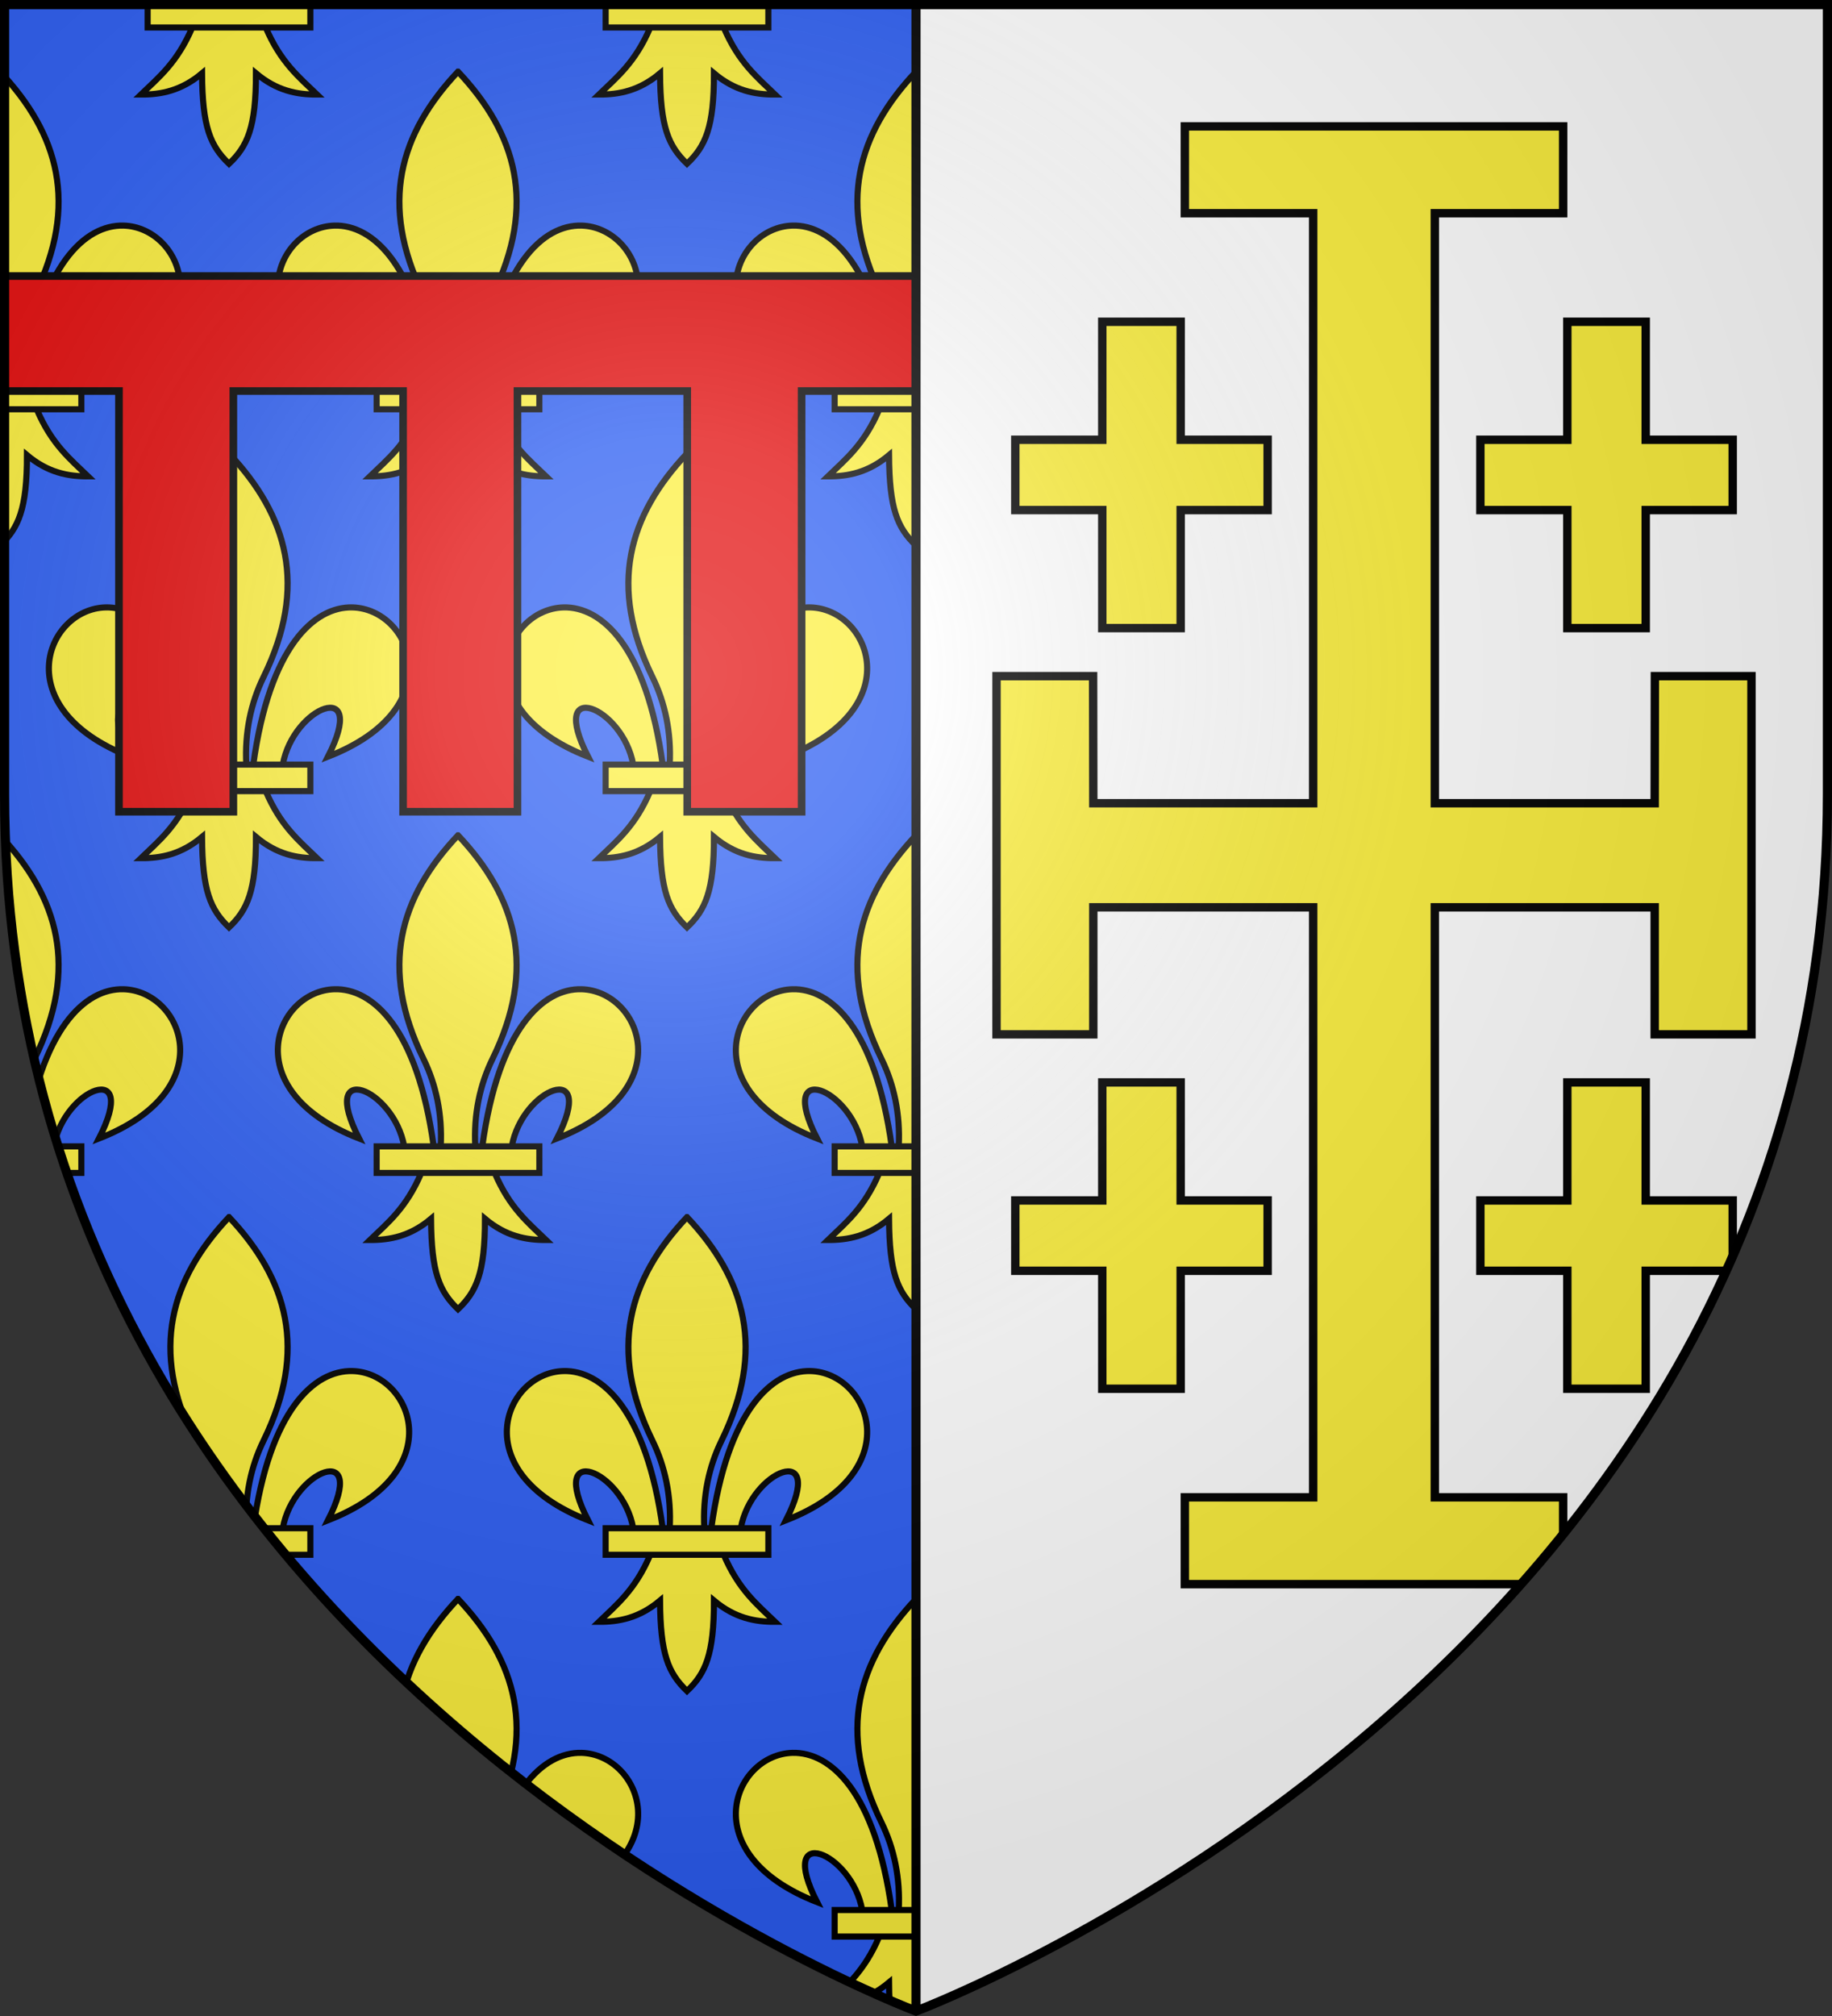
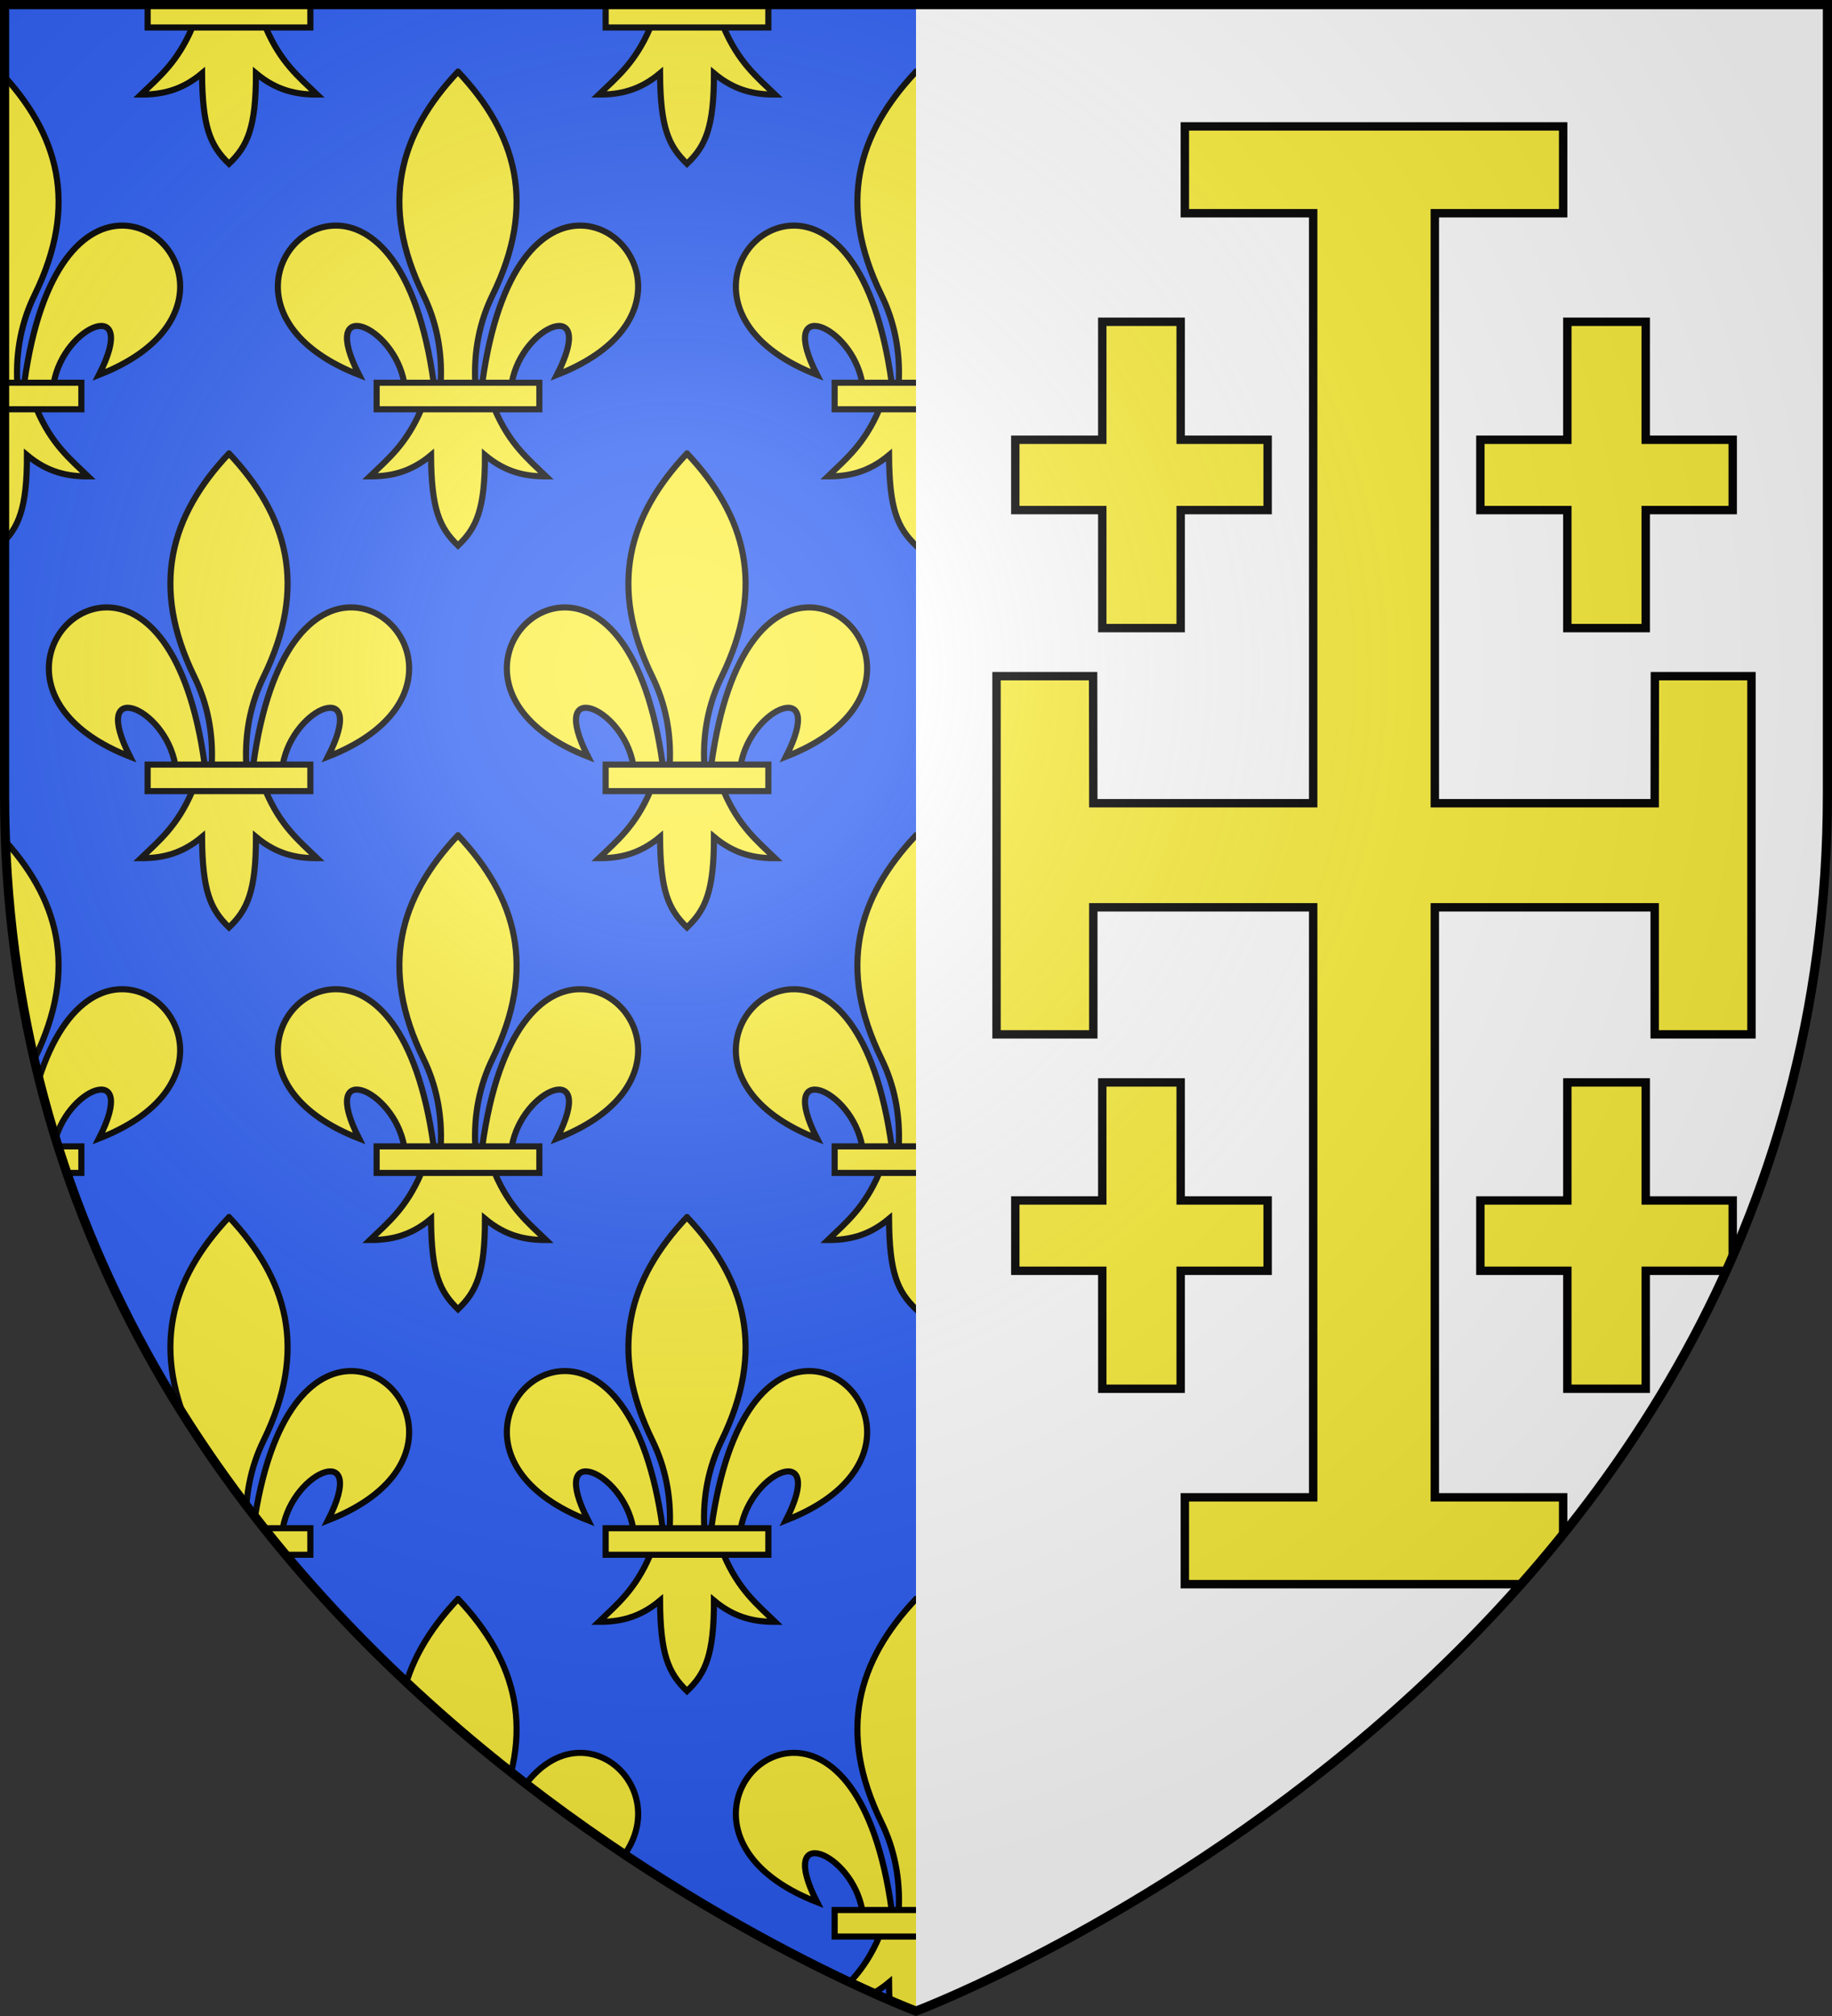
<svg xmlns="http://www.w3.org/2000/svg" xmlns:xlink="http://www.w3.org/1999/xlink" height="660" viewBox="-300 -300 600 660" width="600">
  <rect x="-300" y="-300" width="600" height="660" fill="#333333" stroke="none" />
  <radialGradient id="a" cx="-80" cy="-80" gradientUnits="userSpaceOnUse" r="405">
    <stop offset="0" stop-color="#fff" stop-opacity=".31" />
    <stop offset=".19" stop-color="#fff" stop-opacity=".25" />
    <stop offset=".6" stop-color="#6b6b6b" stop-opacity=".125" />
    <stop offset="1" stop-opacity=".125" />
  </radialGradient>
  <clipPath id="b">
    <path d="m-298.5-298.5h298.5v657s-298.5-112.209-298.5-398.457z" />
  </clipPath>
  <clipPath id="c">
    <path d="m-298.5-298.5h597v258.503c0 286.203-298.5 398.395-298.5 398.395s-298.5-112.191-298.5-398.395z" />
  </clipPath>
  <path d="m-298.5-298.5h298.5v657s-298.5-112.209-298.5-398.457z" fill="#2b5df2" />
  <g clip-path="url(#b)" transform="translate(-.001)">
    <g id="d" stroke-width="2" transform="translate(-300 -300)">
      <path id="e" d="m123.354 125.306h53.291v8.688h-53.291zm26.645-101.849c-19.189 20.349-25.867 43.436-11.326 73.152 4.191 8.564 6.209 18.214 5.67 28.697h11.315c-.539-10.483 1.477-20.133 5.668-28.697 14.541-29.715 7.863-52.802-11.326-73.152zm-40.406 50.398c-19.408.465-32.726 32.994 8.004 48.873-13.429-26.279 11.391-16.473 14.781 2.578h9.658c-5.347-38.773-20.025-51.748-32.443-51.451zm80.814 0c-12.418-.298-27.098 12.678-32.445 51.451h9.658c3.39-19.051 28.212-28.857 14.783-2.578 40.73-15.879 27.412-48.407 8.004-48.873zm-52.44 60.14c-4.904 11.488-10.943 16.285-16.816 21.957 6.61.03 13.189-1.239 20.018-6.961.116 17.656 2.69 23.693 8.83 29.625 6.071-5.747 8.851-11.949 8.83-29.625 6.828 5.722 13.409 6.991 20.02 6.961-5.873-5.672-11.915-10.47-16.818-21.957z" fill="#fcef3c" stroke="#000" stroke-width="2" />
      <use height="100%" stroke-width="2" transform="translate(-150)" width="100%" xlink:href="#e" />
      <use height="100%" stroke-width="2" transform="translate(150)" width="100%" xlink:href="#e" />
      <use height="100%" stroke-width="2" transform="translate(75 -125)" width="100%" xlink:href="#e" />
      <use height="100%" stroke-width="2" transform="translate(-75 -125)" width="100%" xlink:href="#e" />
    </g>
    <use height="100%" transform="translate(0 250)" width="100%" xlink:href="#d" />
    <use height="100%" transform="translate(0 500)" width="100%" xlink:href="#d" />
-     <path d="m-298.5-209.637v37.65h37.462v137.736h37.462v-137.736h55.596v137.736h37.46v-137.736h55.596v137.736h37.462v-137.736h37.462v-37.65z" fill="#e20909" stroke="#000" stroke-width="2.5" />
  </g>
  <path d="m298.5-298.5h-298.5v657s298.5-112.209 298.5-398.457z" fill="#fff" />
  <g clip-path="url(#c)" transform="scale(-1 1)">
    <path d="m-130.079 190.189v-193.151h72.009v41.595h31.695v-117.267h-31.63l-.064 41.595h-72.009v-193.151h42.03v-28.436h-123.902v28.436h42.03v193.151h-72.009l-.064-41.595h-31.63v117.267h31.695v-41.595h72.009v193.151h-42.03v28.436h123.902v-28.436z" fill="#fcef3c" stroke="#000" stroke-width="2.75" />
    <path id="f" d="m-213.318-94.372v-38.631h28.482v-23.03h-28.482v-38.631h-25.675v38.631h-28.483v23.03h28.483v38.631z" fill="#fcef3c" stroke="#000" stroke-width="2.75" />
    <g fill="#fcef3c" stroke="#000" stroke-width="2.752">
      <use height="100%" transform="translate(152.311)" width="100%" xlink:href="#f" />
      <use height="100%" transform="translate(0 249.035)" width="100%" xlink:href="#f" />
      <use height="100%" transform="translate(152.311 249.035)" width="100%" xlink:href="#f" />
    </g>
  </g>
-   <path d="m0 358.397v-656.898" fill="none" stroke="#000" stroke-width="3" />
  <path d="m-298.5-298.5h597v258.543c0 286.248-298.5 398.457-298.5 398.457s-298.5-112.209-298.5-398.457z" fill="url(#a)" />
  <path d="m-298.5-298.5h597v258.503c0 286.203-298.5 398.395-298.5 398.395s-298.5-112.191-298.5-398.395z" fill="none" stroke="#000" stroke-width="3" />
</svg>